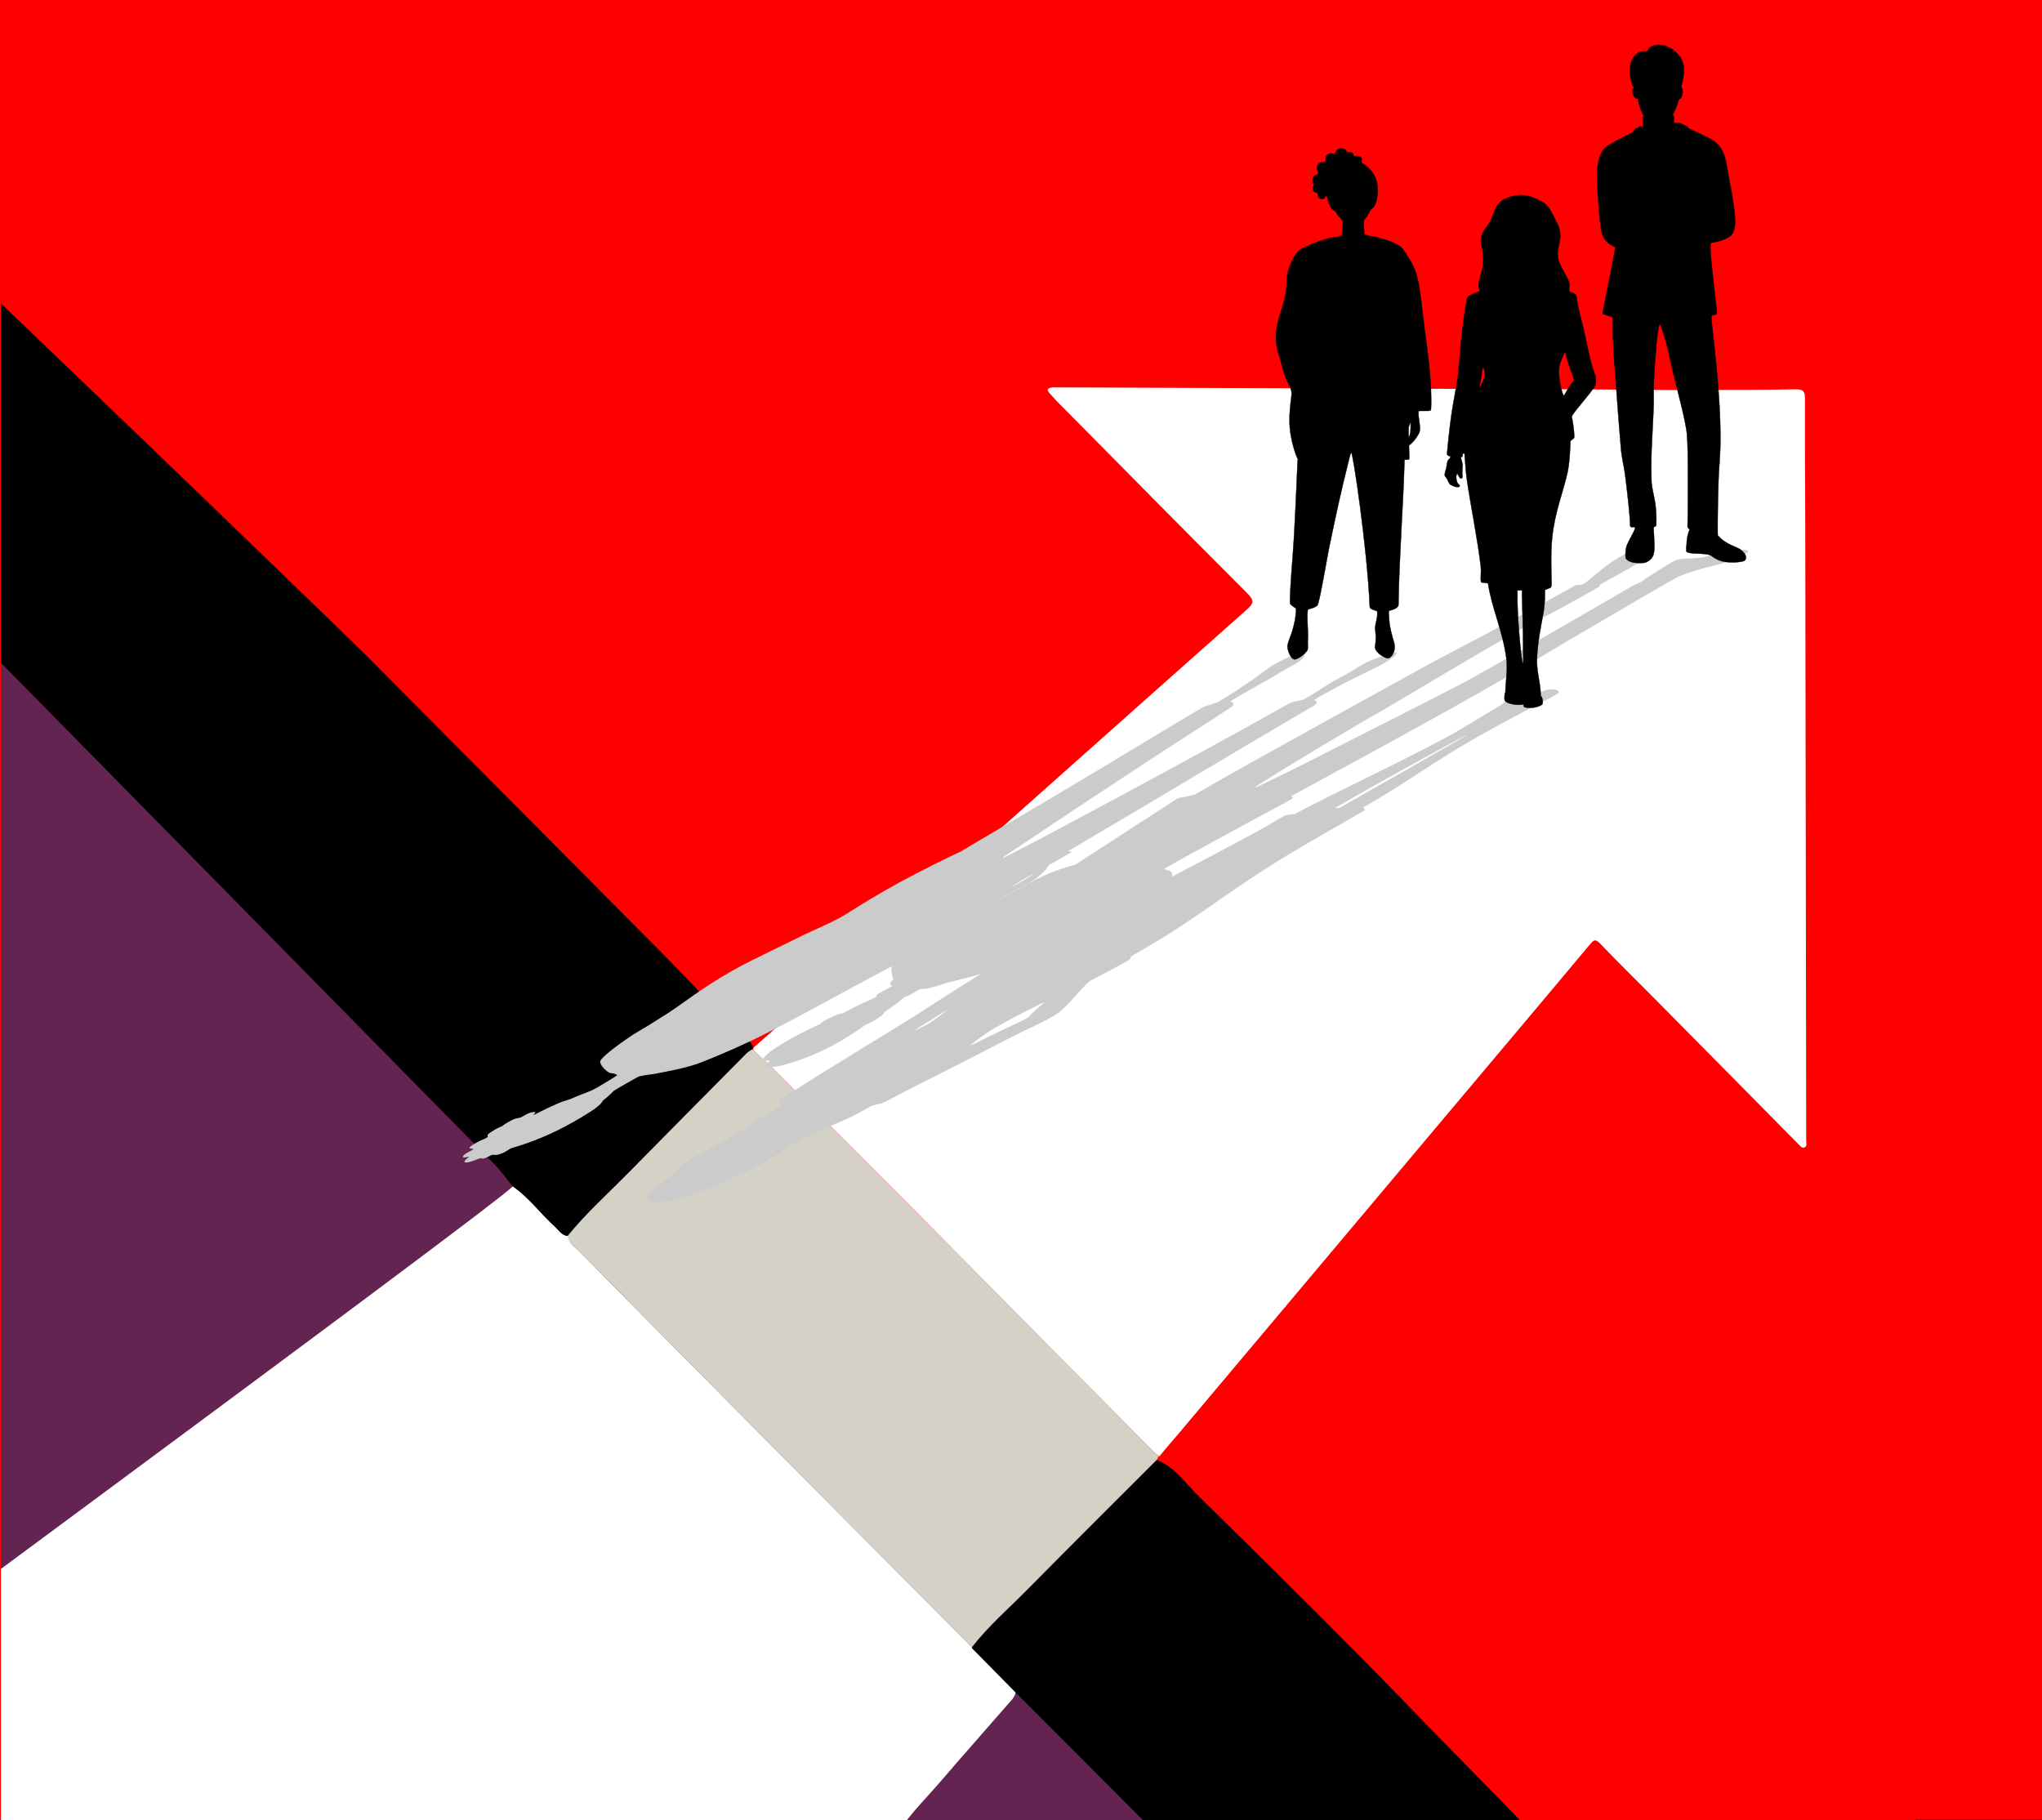
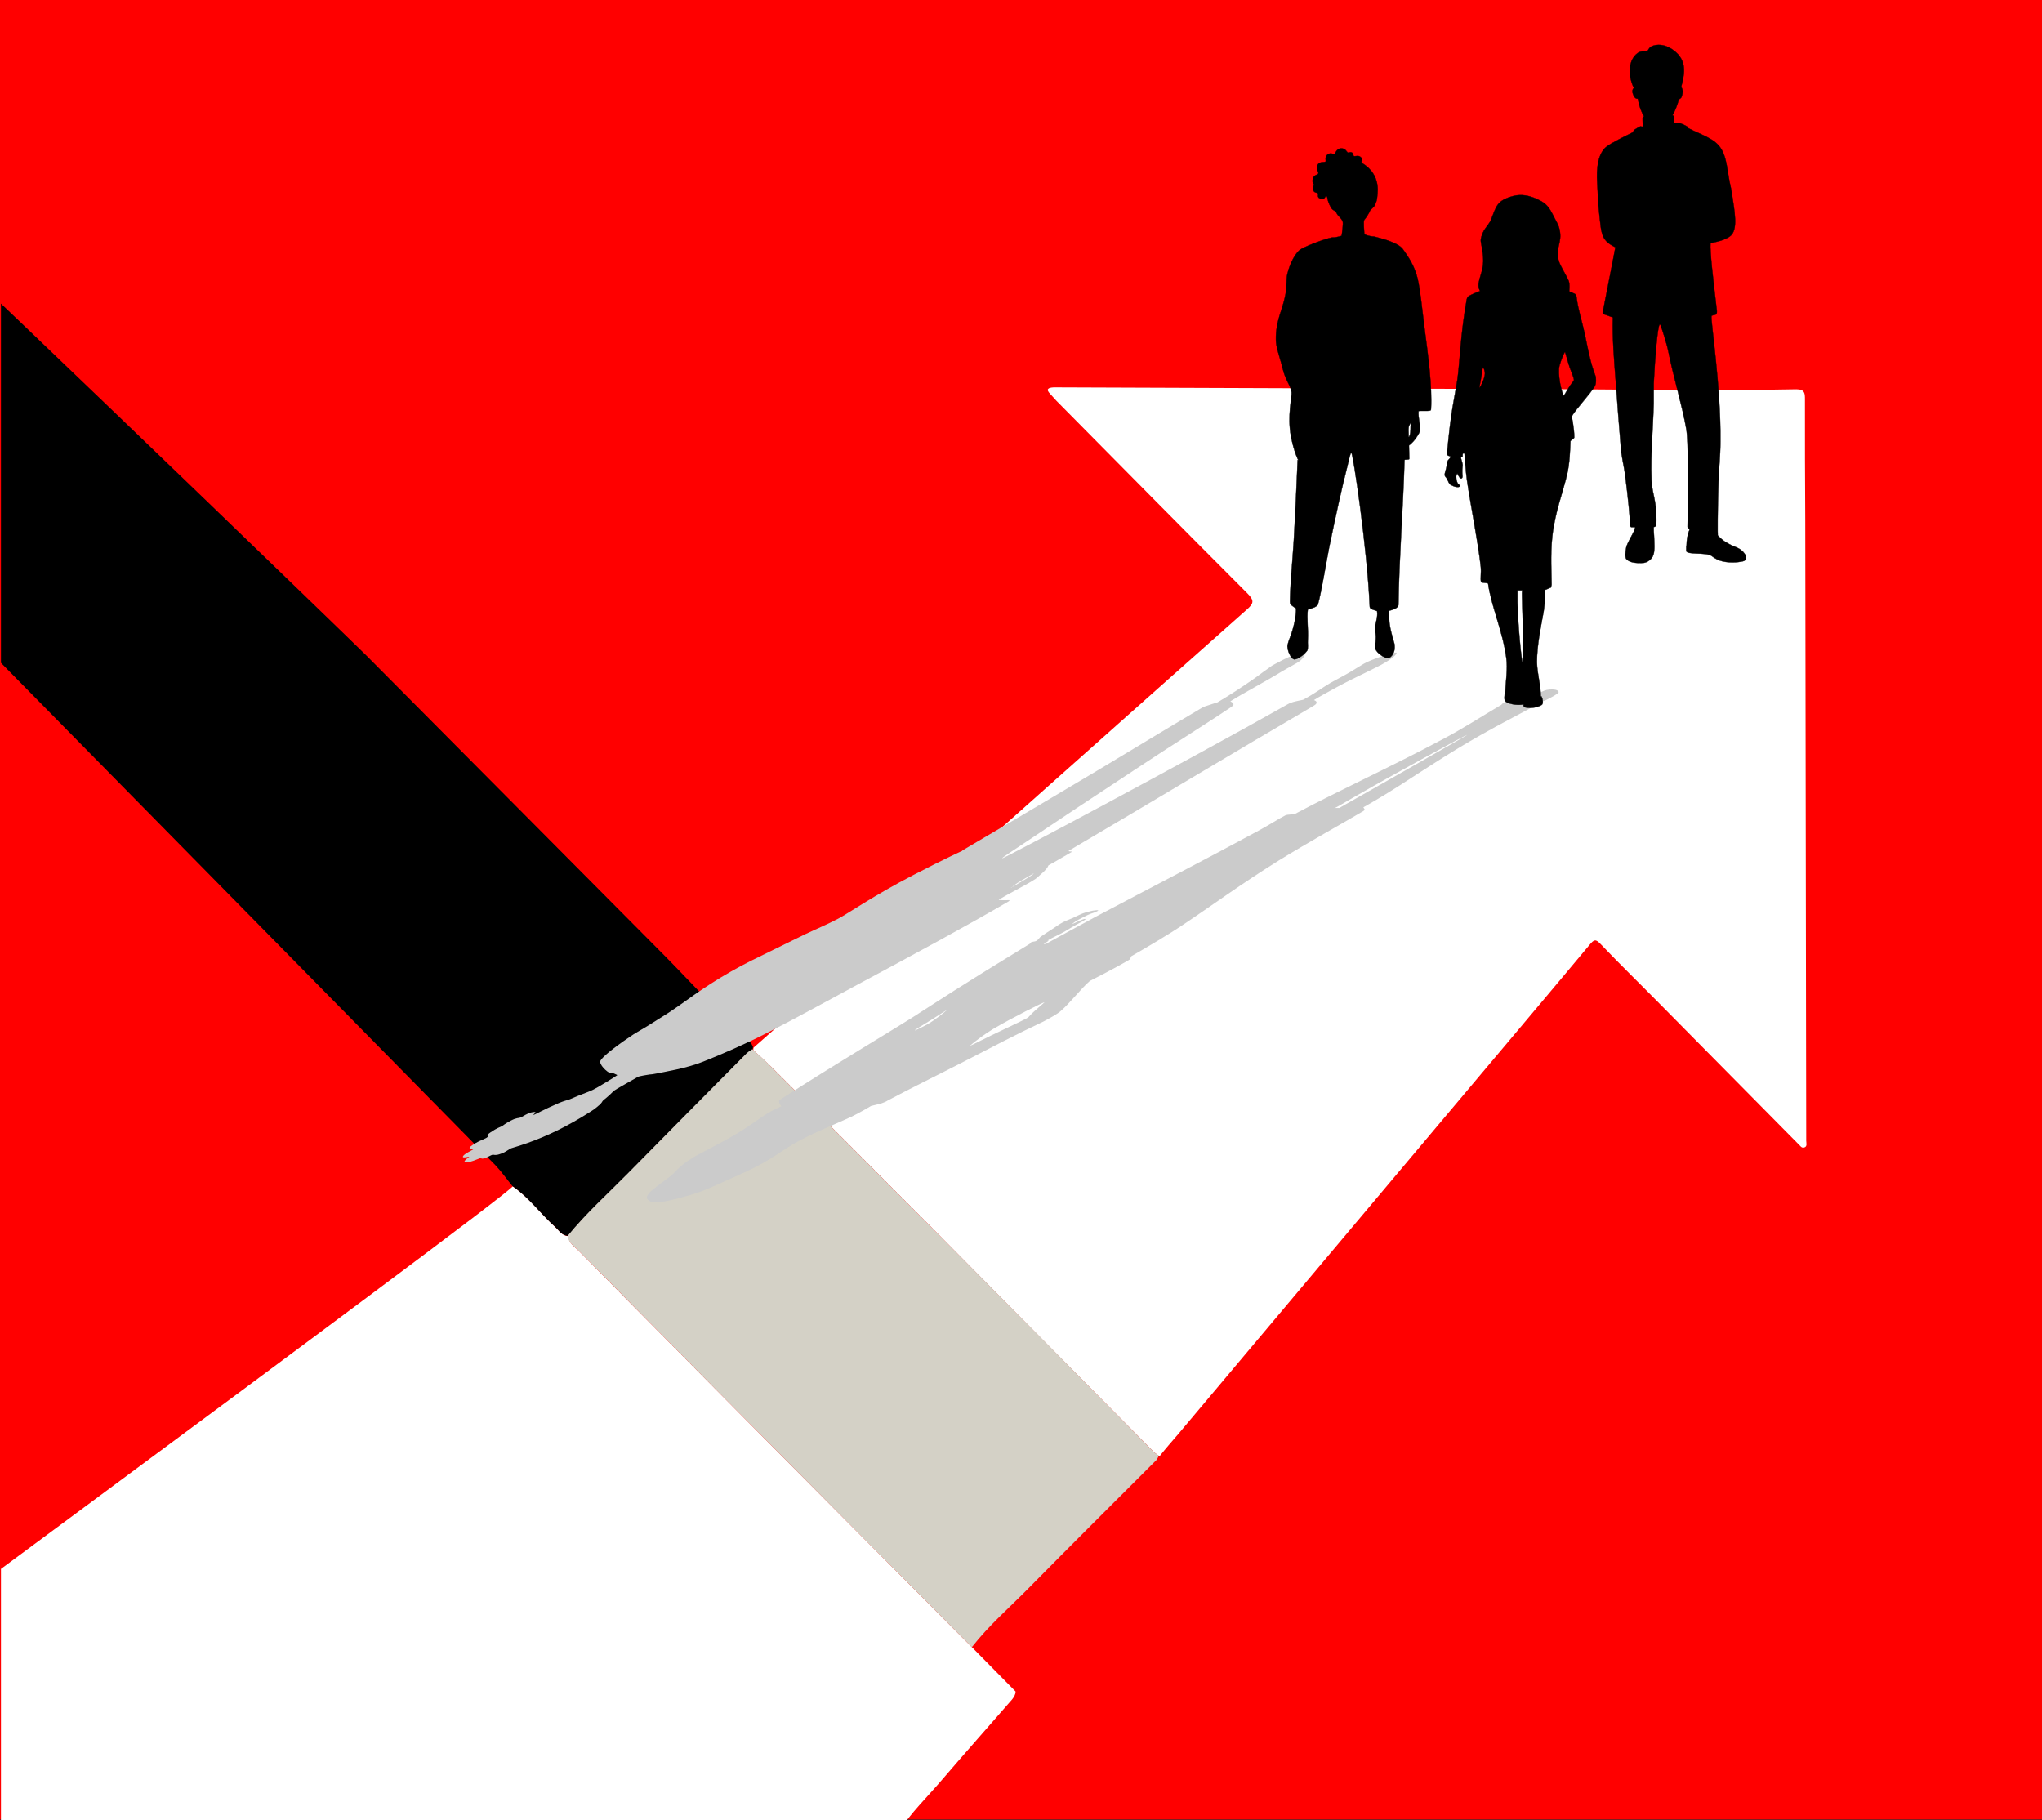
<svg xmlns="http://www.w3.org/2000/svg" viewBox="0 0 640 570.4">
  <rect x="0" y="0" width="640" height="570.4" fill="#333333" stroke="none" />
  <defs>
    <style>      .st0 {        fill: #632451;      }      .st1 {        fill: #fff;      }      .st2 {        fill: #d4d1c6;      }      .st3 {        fill: none;      }      .st4 {        fill: red;      }      .st5 {        isolation: isolate;      }      .st6 {        stroke: #000;        stroke-miterlimit: 2.6;        stroke-width: .1px;      }      .st6, .st7 {        fill-rule: evenodd;      }      .st7 {        fill: #cbcbcb;      }      .st8 {        fill: #2e3542;      }      .st9 {        mix-blend-mode: multiply;      }      .st10 {        clip-path: url(#clippath);      }    </style>
    <clipPath id="clippath">
      <polygon class="st3" points="600.3 571 .3 571 .3 56.4 598.6 56.4 600.3 571" />
    </clipPath>
  </defs>
  <g class="st5">
    <g id="Layer_1">
      <rect class="st4" y="-3" width="640" height="573.2" />
      <g class="st10">
-         <rect class="st4" x="-178.9" y="55.6" width="779.2" height="534.7" />
-         <polygon class="st0" points="476.5 571 -679.7 571 -679.7 56.4 -40.7 56.4 476.5 571" />
        <g>
          <path class="st1" d="M-110.6,574.2c7-6.3,264.8-195.5,271.3-202.4,5.2,3.5,8.8,8.6,13.4,12.8,1.2,1.1,2.1,2.7,4.1,2.8,0,2.2,1.8,3.2,3.1,4.5,19.1,19.4,38.3,38.7,57.5,58.1,22,22.1,44,44.3,66,66.4,4.5,4.6,9,9.1,13.5,13.7,0,1-.5,1.7-1.1,2.5-7.3,8.4-14.7,16.7-21.9,25.1-4.6,5.4-9.8,10.4-13.7,16.4-1.5,0-2.9.1-4.4.1-55.4,0-110.9,0-166.3,0" />
          <path d="M-42.2,55.6c2.1-.2,156,148.7,157.1,149.9,31.1,31.3,62.2,62.6,93.3,93.9,9,9.1,17.6,18.7,27,27.3.4.3.5.9.8,1.4,0,.3-.1.5-.1.8-.7.6-1.5,1.1-2.2,1.7-12.2,12.4-24.5,24.7-36.7,37.1-6.4,6.5-13.2,12.6-18.9,19.6-2,0-2.9-1.7-4.1-2.8-4.6-4.1-8.2-9.2-13.4-12.8-1.8-2.2-3.4-4.5-5.3-6.5-13.5-13.7-290.3-295-303.9-308.6" />
          <path class="st1" d="M533.3,122.2c9.9,0,19.8,0,29.7-.2,2.7,0,2.7,1.3,2.7,3.2,0,12.6,0,25.2.1,37.8.1,64.2.2,128.3.3,192.5,0,.7,0,1.3,0,2,0,.7.4,1.8-.6,2.1-.9.3-1.3-.6-1.9-1.1-14.4-14.6-28.8-29.1-43.2-43.7-6.2-6.3-12.6-12.5-18.7-18.9-1.6-1.7-2.1-1.5-3.5.2-15.7,18.8-31.6,37.6-47.4,56.4-27.2,32.3-54.3,64.6-81.5,96.9-2,2.3-4,4.6-5.9,7-.5-.4-1.1-.8-1.6-1.2-23.5-23.7-46.9-47.3-70.3-71-16.4-16.5-32.8-32.9-49.3-49.4-2-2-4.1-3.8-6.1-5.7,0-.3,0-.5.1-.8,15.6-13.8,31.3-27.5,46.8-41.4,35.9-31.9,71.7-63.9,107.7-95.8,2.3-2,2.5-2.9.2-5.2-20-20-39.9-40.2-59.8-60.3-.7-.7-1.2-1.4-1.9-2.1-1.6-1.6-.6-2,1-2.1.5,0,1.1,0,1.6,0,54.1.2,108.1.4,162.2.6l39.4.3Z" />
          <path class="st2" d="M235.9,328.9c2.1,1.9,4.2,3.7,6.1,5.7,16.4,16.4,32.9,32.9,49.3,49.4,23.5,23.6,46.9,47.3,70.3,71,.5.5,1,.8,1.6,1.2-.2.4-.4.8-.6,1.2-13.4,13.4-26.8,26.7-40.1,40.2-6,6.1-12.6,11.8-17.9,18.6-22-22.1-44-44.2-66-66.4-19.2-19.3-38.3-38.7-57.5-58.1-1.3-1.3-3.1-2.3-3.1-4.5,5.8-7.1,12.6-13.2,18.9-19.6,12.2-12.4,24.4-24.7,36.7-37.1.6-.7,1.4-1.2,2.2-1.7Z" />
-           <path d="M304.6,516.4c5.3-6.9,11.9-12.5,17.9-18.6,13.3-13.5,26.7-26.8,40.1-40.2,5.4,2,8.5,6.7,12.3,10.5,23.8,23.4,47.6,46.9,70.8,70.9,10.6,11,21.5,21.9,32.1,32.9.7.7,1.3,1.3,1.5,2.3-26.2,0-52.3.1-78.5.1-13.2,0-26.4,0-39.6-.1-.2-.5-.3-1.1-.6-1.4-14.1-14.2-28.3-28.4-42.5-42.6-4.5-4.6-9-9.1-13.5-13.7Z" />
          <path class="st8" d="M822,149.1c1.6,5.5.3,9.7-5.3,12.1-3.1,1.4-5.2,3.9-6.9,6.8-1.8,2.9-3.3,5.9-5.8,8.4-2.3,2.3-1.7,5.8-2.2,8.6-2.1,12.2-6.8,23.6-9,35.7-.3,1.7-.6,3.4-.9,5.1-.1.6-.2,1.1.5,1.6,3.3,2.2,3.5,4.5.5,6.9-2.1,1.7-4.4,3.4-7.3,3.9-2.5.5-4.7,1.8-6.4,3.7-2.9,0-5.9.2-8.7-.8,2.6-2.6,6-4.1,9.2-5.9,2.2-1.3,2.7-2.8,2.8-5.1.1-4,0-8.1,1.1-12,1.8-6.7.8-13.6,2.4-20.4-.6,0-.8,0-.8,0-5.4,7.7-7.5,16.7-9.9,25.5-.2.7-.3,1.4,1,1.6,3.8.6,2.7,2.9,1.3,4.9-1.2,1.6-2.9,2.6-4.8,3.5-4.2,2-7.5,5.2-10.3,8.9-1.7-2.6,1.5-5.2,0-7.8,4.7-3.4,6.7-7.8,6.2-13.7-.2-1.8.7-3.9.9-5.8.9-.4.7-3.7,2.7-1,1.1,1.5,2,.4,2.9-.3,1.1-.8,1.3-1.7.3-2.7-3-3-1.5-5.1,1.3-7.1,1-.7,1.5-1.5.6-2.7-.8-1.2-1.6-1.2-2.6-.2-1.1,1.1-2.1,1.3-2.3-.7.4-2.9.8-5.8,1.3-8.7.3-1.8.5-3.3-1.2-4.7-1.6-1.4-1.8-3.4-2.1-5.4-1.7-11.6,2.5-21,10.9-28.8,1.2-1.1,2.4-2.4,3.5-3.5,3.5-.7,7-1.2,10.4,0,3.5,2.9,7.9,4.1,11.8,6,4.9,2.4,8.6-1.2,7.5-6.2-.3-3.7-.6-7.4-1-11.1-.2-2.1-1-2.5-2.8-1-3.8,3.2-6.9,6.6-7.2,11.8-2.2,2-4.4.8-6.7,0-3-2.3-4.1-5.2-2.7-8.7,1.1-2.8,3.6-3.3,6.2-3.1.5,0,1.3,0,1.5.3,3.6,4.2,5.2,0,7.1-1.8,3.1-2.9,6-6.1,8.8-9.2,1.2-1.3,2.1-1.8,3.5-.2,1.6,1.8,0,2.3-1.1,3-2.1,1.5-4.1,3-1.6,5.8.5.6.6,1.5.2,2.3-.2.6-.6,1.8-.4,1.9,4.8,2.3,1.3,7.2,3.3,10.3ZM777.5,176.6c.8-2.3,1.6-4.7,2.6-7.4-2.9,2-2.7,4.7-2.6,7.4Z" />
          <path class="st2" d="M770.6,241c2.8,1,5.8.8,8.7.8-5.2,4.9-10.3,9.8-15.5,14.7-1.3,1.2-2.6,2.3-3.9,3.4-2.9,2.4-5.5,3.6-10,2.7-4.5-.8-10.3-2.9-14.5,2.2-.6.7-1.7,1.3-2.9.5.4-1.5,1.8-1.9,2.8-2.7,1.4-1,2.1-2.4,2.2-4.1,0-1.2.3-2.5-1.4-2.9-1.2-.3-2.1.2-2.6,1.3-.9,1.9-2.2,3.4-4.5,3.3-.7,0-1.5-.3-1.4-1.1.3-2.2.5-4.3,2.7-5.9,5.8-4,11-9,18.6-9.3,1.6,0,2.7-1.3,3.6-2.4,2.8-3.2,6.4-5.2,10-7.2,1.5,2.6-1.7,5.2,0,7.8-.2,2.6-3.7,3.3-3.7,6.3,4.5-1.9,7.4-5.8,11.8-7.4Z" />
        </g>
      </g>
      <g class="st9">
-         <path class="st7" d="M274.7,312.4c-3.2,1.5-4.8,2.1-10.7,5.2,0,0-.3-.3-3.5,1.2-3.5,1.6-3.4,2.1-3.4,2.1-7.6,3.4-16.9,8.6-17.9,11-.4.9,2.2.2,2,.6,0,.1-1.1.9-1.2,1.4,0,.8,2.7,1.1,10.8-1.8,9.2-3.2,15.4-7.4,20.4-10.9,0,0,2.1-.7,5.1-2.9.9-.7.6-.9.6-.9,3.2-2.2,5.3-3.8,6.7-5,.2-.1.6-.2,1-.3,1.1-.6,2.6-1.5,3.5-2,.9-.4,1.7,0,2.5-.3,1.1-.3,2.5-.6,4.1-1.1.3,0,.7-.4,1-.4,3.7-1,7.7-1.9,13-3.4,9-2.6,16-6.5,27.2-12.4,2.4-1.3,5.3-2.7,7.7-4,11.5-6.1,23.6-12.3,23.8-14.2.2-1.7-2.8-1.8-2.5-2,4.5-2.7,18.3-10.2,38.9-21.3,1.1-.6,1.4-.8,1.5-1.1,0-.2-1-.1-.4-.5,1.9-1.2,41.5-22.2,70.9-39.3,7.9-4.6,14.1-8.5,21.1-12.5,15.8-9.3,28.9-16.9,29.1-16.9,8.1-3.1,11.7-3.4,15-4.5,5.4-1.8,7.2-3.2,7-3.5-.3-.3-2.4-.8-6.6-.1-1.8.3-3.6.8-6.3,1.7-3.9,1.2-8.2.2-10.6,1.6-.8.5-1.4.8-2.2,1.3-.2,0-.4.3-.6.4-2.7,1.6-5.7,3.5-7.4,4.8-.4.3-1.8.7-2.3,1-2.3,1.3-5.2,3.1-7.9,4.6-16.1,9.3-38.3,22.2-45.7,26.1-13.4,7-32.7,16.6-47.5,24.2-4.3,2.2-16.4,8.1-17.1,8.4-.3.1-.5.2-.4,0,.9-.9,16.2-10.2,30.1-18.4,3.3-2,7.9-4.6,10.7-6.2,13.6-8,26.1-15.6,40.7-23.9,4.5-2.5,9.1-4.8,14.1-7.5,4-2.2,8.6-4.7,12.1-6.8.7-.4.2-.6.2-.6,1.6-.9,3.1-1.7,4.7-2.6,4.3-2.4,8.3-4.6,10.4-6.1,2.2-1.6,2-2.4,1.3-2.5-2.4-.2-4.9.2-7.6,1.2-1.3.5-4.3,2.3-6.2,3.7-2.1,1.5-4.8,3.9-6.2,5-.9.7-2,1.3-2,1.3-.3,0-1.1,0-1.4,0-.3,0-.9.3-1.2.5-4.4,2.6-16.6,9.1-29.8,16.2-5.3,2.8-10.2,5.3-15.7,8.3-13,7.1-24.8,13.7-37.5,20.7-11.7,6.5-24.5,13.5-35.6,20,0,0-3.3.8-4.6,1-.4,0-1,.3-1.3.5-8.3,5.4-31.6,20.5-31.6,20.5-1.4.4-4.8,1.2-9.1,3.1-3.9,1.7-8.6,4.4-13,6.8-6.2,3.3-11.6,6.4-18.6,10.3-8,4.5-16,9.3-16.8,11.4-.3,1,0,3.2.5,4.4,0,.1-.9.7-.9.8,0,.4-.1.8,0,1.1,0,.1,1.7-.5,0,.4-1.1.7-3.8,2-4.3,2.5-.3.3.2.1-.2.3h0Z" />
+         <path class="st7" d="M274.7,312.4h0Z" />
        <path class="st7" d="M323.2,295.5c-23.6,14.4-27.6,17.2-37.6,23.6-7.8,4.9-22.7,13.7-40.3,25-.2.1-1.1.7-1.1.9-.2.7.7,1.7.7,1.7-5.1,2.1-7.8,4.8-13.2,8.1-5.2,3.2-13,7-14.4,7.9-5.2,3.2-5.1,4.4-7.7,6.3-5.6,4.2-8.6,6.1-5.8,7.5,1.3.7,4.6.1,8.2-.8,2.3-.6,4.6-1.2,7.4-2.2,2.5-.9,5.5-2.3,8.2-3.5,3-1.4,5.9-2.6,8.9-4.1,7.9-4.1,8.5-5.7,16.3-9.6,3.6-1.8,8.7-3.9,14-6.3,2.5-1.2,6.2-3.4,6.2-3.4.3-.1,1.7-.4,3.2-.8.6-.2,1.6-.6,2-.9,6.9-3.7,16.3-8.3,22.9-11.7,10.3-5.3,17.5-9.1,25.8-13,1.6-.8,4.8-2.6,5.6-3.4,3-2.6,6.3-7,9.1-9.4,0,0,7.2-3.6,12.3-6.6.6-.3.3-.9.8-1.2,4.5-2.6,11.4-6.6,16.7-10.2,9-6,17.3-12.2,29.5-19.8,9.1-5.6,20.1-11.7,25.5-14.9.6-.3,1-.6,1.4-.9l-.5-.8c2.3-1.3,6.3-3.6,11.3-6.8,7-4.5,16-10.5,25.4-15.8,6.8-3.9,13-6.9,19.7-10.7,0,0,.3,0,.6-.2,1.3-.6,4.1-2.1,4.2-2.5.1-.7-1.2-1.2-3.7-.8-1,.2-2.4,1-2.4,1-.9-.6-6.3.3-8.1,1.3-1.4.7-2.2,1.3-3.4,2-.3.2-.1.2-.4.4-6.3,3.7-11.9,7.4-18.4,10.8-15.7,8.4-32.8,16.2-46.1,23.3-.6.3-2.5.2-3.1.5-2,1-4.9,2.9-8.4,4.8-14.7,8-35.6,18.8-50.9,26.9-6.7,3.6-12.1,6.6-15.8,8.6-.2.1-.7,0-.7,0,.4-.3,1.1-.6,1.6-1,.2-.1-.5,0-.3-.1,1.1-.7,4.2-2.1,5.5-2.9,1-.6,2.3-1.4,3.4-2,1.3-.7,2.3-1.2,2.8-1.6.3-.2,0-.4-.9,0-1.3.5-3.4,1.6-3.1,1.3.2-.2.9-.7,1.4-1,.8-.4,2.2-1.2,3.3-1.7,1.7-.8,1.9-.6,3.2-1.3.5-.3,0-.3-.8-.2-.7,0-2.3.5-3.1.7-1.1.3-2.4,1-3.9,1.7-1.4.6-2.1.8-3.2,1.4-1.1.6-1.6,1-2.8,1.8-1.1.7-2.8,1.8-3.8,2.5-.8.5-.6.8-1.5,1.4-.4.3-1.4.3-1.8.5h0ZM418.3,253.2h1.5c1.6-1,4.8-2.7,8.6-4.9,8.9-5.1,21.5-12.2,26.3-15,.5-.3,5.3-3,5.1-3-.4,0-23.1,12.4-34.9,19.2-3.7,2.1-5.6,3.3-6.7,3.8h0ZM303.9,327.8c1-.4,5.8-2.9,10.1-4.9,4.3-2.1,8-3.7,8.4-4.2,1.6-1.9,5.3-4.7,4.9-4.6-.7.2-9.8,4.7-16.1,8.4-1.6,1-2.6,1.7-3.6,2.4-2.2,1.6-3.7,2.9-3.7,2.9h0ZM286.8,322.9c-.7.2,2.6-1.8,5.1-3.3,3-1.9,5.3-3.4,4.9-3.1-1,.9-3.8,3.2-6.3,4.6-.9.5-3.1,1.6-3.7,1.8h0Z" />
        <path class="st7" d="M301.7,266.6s-5.2,2.3-15.2,7.5c-12.6,6.5-21.2,12.5-23.8,13.8-3.4,1.8-6.6,3.1-10.4,4.9-3.3,1.6-6.3,3.1-9.8,4.8-4.5,2.2-9.5,4.6-13.3,6.8-9.8,5.6-14,9.3-20,13.2-2,1.3-4.2,2.6-6.2,3.9-2.1,1.3-4.2,2.4-5.7,3.5-5.5,3.7-8.6,6.4-9.1,7.4-.6,1.1,2.1,3.7,3.1,3.9.2,0,.5,0,.8.1,0,0,.2,0,.3,0,.5.3,1.3.5,1,.6-.7.5-6.2,3.9-7.5,4.5-1.2.6-3,1.2-4.7,1.9-.5.2-2.1.9-2.6,1.1-1.5.5-1.8.5-3.5,1.2-5.5,2.4-6.6,3.2-7.6,3.6-1.4.5,2-1.3-.9-.7-1.6.4-2.5,1.2-3.4,1.6-.8.3-1.2,0-3.1,1-1.9,1-2.4,1.5-2.7,1.7-.8.4-1.5.5-3.7,2-1.8,1.2-.2,1-1.1,1.6-.7.5-3.1,1.2-5,2.7-1.4,1.1,1.1.6.7,1-.3.3-2.9,1.4-3.2,2.2-.3.7,1.9,0,2,.1,0,0-2.6,1.8-1,1.8,1.3,0,3.4-1,4.3-1.3.6-.2.2.3,1.4,0,1-.3,2.1-1,2.5-1.1.6-.1.8.3,2.3-.2,2.3-.7,2.8-1.7,4.1-2,5.8-1.7,12.4-4.3,19.2-8.2,1.6-.9,3.1-1.8,4.5-2.7,1.5-.9,2.3-1.5,3.2-2.3,1.1-.8,1.1-1.4,1.5-1.7,1.3-1,2.8-2.4,3.2-2.9.3-.3,6.4-3.7,7.6-4.4.5-.3,3.3-.7,3.9-.8.1,0,0,0,.2,0,.4,0,1.8-.3,1.9-.3,1.8-.4,9.4-1.6,14.5-3.7,6-2.4,13-5.4,20.4-9.2,7.7-3.9,18.1-9.6,28.1-15,17-9.1,34.9-18.8,47.2-26,.3-.2.4-.3.2-.4-.8,0-3.7.1-3.2-.2,3.3-2,9.2-4.9,11.5-6.5.6-.4,1-.9,1.5-1.3,1.6-1.3,2.3-2.3,2.5-2.9,0,0,5.5-3.1,7.3-4.2.6-.3-1.4,0-.9-.4,24.7-14.5,51.7-30.8,76.7-45.4.2-.1.8-.5.9-.8.3-.7-.8-1-.8-1,1.2-.8,4.9-2.8,6.9-3.9,3.3-1.8,6.8-3.5,9.9-5,1.5-.8,2.7-1.3,4.2-2.1,5.1-2.8,5.1-3.9,4.8-3.9-.9,0-5.8,1.4-9.4,3.1-1.2.6-2.3,1.4-5.2,3.1-1.5.9-4.2,2.3-6,3.3-2.7,1.6-4.7,3.2-8.6,5.3,0,0-2.5.5-3.1.7-.4.1-1,.3-1.7.7-32.8,18.5-89.6,48.7-89.5,48.3,0-.3,3.7-2.6,7.4-5.1,8-5.4,21.7-14.5,37.1-24.6,8.6-5.7,21.5-13.8,27.4-17.8.4-.3.6-.6.6-.8,0-.5-1-.9-1-.9,4.1-2.6,11-6.2,16.2-9.4,2-1.2,5.2-2.8,5.9-3.5,1.6-1.5,1.9-3,.6-2.7-1.1.2-4.7,1.7-8.9,4-.8.4-1.4.9-2.1,1.4-1.5,1-2.8,2.1-4.7,3.4-2.9,2-6.6,4.5-11,7.1,0,0-3.2,1-4,1.3-.5.2-1.3.6-1.7.9-10.5,6.2-20.8,12.5-32,19.2-20.3,12.1-39.7,23.5-42.4,25.1h0ZM316.9,278.3s.9-.8,1-.9c1-.8,3.4-2.1,4.9-3s1.2-.7,1.2-.7c-.2.5-3.6,2.4-4.9,3.2s-2.2,1.3-2.2,1.3h0Z" />
      </g>
      <g>
        <path class="st6" d="M515,36.1c-.6-1.5-1.1-2.1-1.7-5.2,0,0-.8.3-1.4-1.2-.7-1.6.2-2.1.2-2.1-1.7-3.4-2.1-8.6,1.2-11,1.3-.9,2.6-.2,3-.6.2-.1.4-.9,1.2-1.4,1.4-.8,4.6-1.1,7.8,1.8,3.6,3.2,2.5,7.4,1.6,10.9,0,0,.9.7.2,2.9-.2.7-.9.9-.9.9-.6,2.2-1.3,3.8-2,5,0,.1.4.2.4.3,0,.6,0,1.5.1,2,.1.4,1.5,0,2.1.3.7.3,1.5.6,2.2,1.1.1,0,.1.4.2.4,1.9,1,4.4,1.9,7,3.4,4.5,2.6,4.7,6.5,5.7,12.4.2,1.3.6,2.7.8,4,.9,6.1,2.3,12.3-.7,14.2-2.7,1.7-5.9,1.8-5.9,2-.2,2.7.7,10.2,2,21.3,0,.6,0,.8-.4,1.1-.3.2-1.2.1-1.3.5-.3,1.2,3,22.2,2.8,39.3,0,4.6-.5,8.5-.6,12.5-.3,9.3-.3,16.9-.2,16.9,2.8,3.1,5.8,3.4,7.2,4.5,2.3,1.8,1.7,3.2,1,3.5-.9.3-3.9.8-6.8.1-1.2-.3-2.2-.8-3.4-1.7-1.7-1.2-7.9-.2-7.9-1.6s0-.8,0-1.3c0,0,.1-.3.1-.4,0-1.6.3-3.5.9-4.8.1-.3-.6-.7-.6-1,0-1.3.1-3.1.1-4.6,0-9.3.2-22.2-.5-26.1-1.2-7-4.1-16.6-5.6-24.2-.4-2.2-2.3-8.1-2.5-8.4,0-.1-.2-.2-.3,0-.6.9-1.4,10.2-1.8,18.4,0,2,0,4.6,0,6.2-.2,8-1,15.6-.7,23.9,0,2.5.8,4.8,1.2,7.5.3,2.2.4,4.7.3,6.8,0,.4-.8.6-.8.6,0,.9,0,1.7.1,2.6.1,2.4.3,4.6-.2,6.1-.5,1.6-2.2,2.4-3,2.5-2.8.2-4.6-.2-5.5-1.2-.4-.5-.3-2.3,0-3.7.4-1.5,1.9-3.9,2.4-5,.3-.7.4-1.3.4-1.3-.3,0-1,0-1.2,0-.2,0-.4-.3-.4-.5,0-2.6-.7-9.1-1.6-16.2-.4-2.8-1.1-5.3-1.3-8.3-.6-7.1-1.1-13.7-1.6-20.7-.5-6.5-1.1-13.5-.9-20,0,0-2-.8-2.8-1-.3,0-.4-.3-.4-.5,1.1-5.4,4-20.5,4-20.5-.7-.4-2.7-1.2-3.7-3.1-.9-1.7-1-4.4-1.3-6.8-.4-3.3-.5-6.4-.7-10.3-.3-4.5.2-9.3,3-11.4,1.3-1,5.6-3.2,8.1-4.4.2-.1.3-.7.5-.8.6-.4,1.3-.8,1.9-1.1.3-.1.8.5.8-.4,0-.7-.2-2,0-2.5.1-.3.4-.1.4-.3h0Z" />
        <path class="st6" d="M453.7,142.6c0,.3.9.3.9.5,0,.6-.7.9-.9,1.4-.2.7-.3,1.8-.5,2.5-.2.8-.4,1.2-.4,1.8,0,.6.5.8.8,1.4.3.7.5,1.3,1,1.7.4.2,1.3.7,1.8.7.6.1,1.1,0,1.1-.2,0-.7-.5-.5-.8-1.3-.2-.5-.3-1.3-.3-1.7,0-.3.2-.8.3-1,0-.2.4.8.8,1.3.3.4.7.3.8,0,.2-.4,0-.9,0-1.6,0-.6,0-1.4.1-2,.2-.8-.6-2.2-.5-2.9,0-.1.5,0,.5-.1,0-.4,0-.7.1-1,0,0,.5,0,.5,0,.2,2,.3,5.1.8,8.6,1.2,8.1,3.4,18.9,4.3,26.9.2,1.9-.2,3.8.1,4.8,0,.3,2.2.2,2.2.5,1,7.2,4.6,14.9,5.7,23.3.5,3.4-.2,7.1-.3,10.8,0,.2-.2.2-.2.4,0,.7-.2,1.3,0,2,.1,1,4,1.9,5.9,1.3,0,0-.2.9.6,1,1.9.4,4-.1,5.1-.8.6-.4.3-1.9,0-2.5,0-.2-.3-.2-.3-.2,0-3.8-1.1-6.8-1.2-10.7,0-5.3,1.3-11.4,2.1-15.8.5-3.2.4-5.5.4-6.8l1.9-.8c0-.3.2-.6.2-.9,0-3.1-.4-9.3.2-14.9.8-7.6,3.3-13.8,4.7-19.8.8-3.6.9-7.6,1-10.2,0-.3,1.2-.8,1.2-1.2,0-3-.8-6.6-.8-6.6,1.4-2.4,5.6-6.8,7.2-9.4.5-.8.5-2.6.2-3.4-1.5-3.9-2.2-7.7-3.3-13-.7-3.4-2.2-8-2.6-11.7,0-.2-.2-.7-.5-.9-.8-.4-1.7-.7-1.8-.8,0,0,.3-2.3-.2-3.4-1.1-2.4-2.6-4.5-3.1-6.3-1.1-3.9,1.2-5.5.3-9.6-.3-1.5-1.1-2.7-1.8-4.1-.6-1.2-1.3-2.6-2.2-3.5-1-1.1-2.2-1.6-3.5-2.2-2.1-.9-4.4-1.4-6.9-.8-5.3,1.4-5.4,3.2-7.1,7.5-.8,1.9-2.8,3.1-3.2,6.3-.1.8,1.1,4.7.7,7.9-.4,3.3-2.3,6-.9,8.1,0,0-2.7,1-3.7,1.7-.3.2-.5.8-.5.9-2,11.3-2.2,20.1-2.9,25-1,6.4-2,9.3-3.3,23.6h0ZM475.6,184.9c0,.6,0,1.7,0,3.8.1,6.7,1.3,19.2,1.7,19.2.2,0,.1-2.7.1-3,0-2.8-.1-10-.3-15,0-2.2-.2-3.9,0-4.9h-1.5ZM490.5,110.3c-.1,0-.8,1.4-1.3,2.9-.3.8-.5,1.5-.6,2.4-.2,3.7,1.2,8.2,1.5,8.4.2,0,1.5-2.8,3.1-4.6.4-.5-.5-2.1-1.2-4.2-.7-2-1.3-4.5-1.5-4.9h0ZM464.9,115.2c.2.2.5,1.3.5,1.8,0,1.4-1.1,3.7-1.7,4.6-.2.3.2-1.2.5-3.1.3-1.6.4-3.6.7-3.3h0Z" />
        <path class="st6" d="M406.7,144.2c-.1,1.6-.5,13-1.2,25.1-.4,6.6-1.1,13-1.2,19.2,0,.2,0,.7.2.9.2.3,1.7,1.3,1.7,1.3,0,2.6-.6,5.1-1.2,7.1-.4,1.3-.9,2.4-1.2,3.4-.1.5-.3.9-.3,1.4.2,2.3,1.4,3.8,2,4,.8.3,3.1-1.2,4.2-2.7.4-.6.1-2.3.2-3.5.2-3.1-.4-6.8,0-9.4,0,0,1.7-.4,2.5-.9.3-.2.7-.5.7-.8,1.1-4,2.4-12.2,3.5-17.8,2.1-10.2,4.1-19.2,5.5-24.6.6-2.5,1.1-4.8,1.4-5.1.5-.3,5,29.9,5.8,48.3,0,.4.3.6.4.7.3.2,1.9.7,1.9.7.3,2.1-.6,3.7-.6,5.3,0,1.1.3,2.5.2,3.3,0,1.7-.4,2.6-.2,3.1.6,1.7,3.1,3.1,4.1,3.1.3,0,2.2-1.1,2-3.9,0-.8-.3-1.3-.5-2.1-.4-1.5-.9-3.3-1.1-5-.1-1.1-.3-3.1-.2-3.9,0,0,1.7-.3,2.5-1,.4-.3.5-.7.5-.8.2-14.6,1.5-30.9,1.9-45.4,0-.3,1.5,0,1.5-.4,0-1-.1-4.2-.1-4.2.8-.6,1.8-1.6,2.6-2.9.2-.4.6-.9.7-1.3.5-1.6-.5-4.5-.3-6.5,0-.3,2.5,0,3.5-.2.2,0,.4-.2.4-.4.4-7.3-.9-16.9-2.1-26-.7-5.4-1.2-11.1-2.1-15-.9-3.8-2.8-6.7-4.6-9.2-1.5-2.1-6.9-3.4-8-3.7,0,0-1-.3-1.3-.3,0,0-.1,0-.2,0-.5,0-2.6-.5-2.6-.8,0-.7-.4-4,0-4.4.5-.6,1.4-1.9,1.8-2.9.1-.3,1.1-.9,1.5-1.7.3-.7.6-1.3.7-2.3.1-.9.2-1.8.2-2.7-.1-3.9-2.1-6.5-4.9-8.2-.6-.4.5-1.3-.6-2-.7-.5-1.6,0-2-.2-.2,0,0-.8-.6-1.1-.6-.3-1.1.2-1.3,0-.4-.3-.7-1.3-2-1.3-1.6,0-1.9,1.7-2.1,1.8-.3.1-1.2-.6-2.2.1-1,.8-.5,2-.6,2.2-.3.4-1.9-.1-2.5,1-.7,1.5.3,2.3.2,2.7-.1.6-1.4.4-1.7,1.6-.4,1.5.3,1.6.3,2,0,.2-.5.7-.2,1.7.3.9,1.2.7,1.4,1,.3.4-.3,1.2.7,1.6,1.8.7,1.5-1.1,2.1-.7.4.3,0,1.2,1.4,3.6.4.7.8.7,1.4,1.2.2.2.5.9.7,1.1.6.6,1.2,1.3,1.5,1.9.3.6-.2,4-.3,4.5,0,.2-1.1.4-2.1.6,0,0-.1,0-.2,0-.4,0-.8,0-1,.1-1.5.2-8.6,2.8-9.9,3.9-1.2,1-2.9,3.7-3.8,7.4-.3,1-.2,2.2-.3,3.5,0,1.2-.2,2.6-.5,3.9-.8,3.9-2.9,7.6-2.8,13.2,0,2.2.9,4.6,1.5,6.8.5,1.7.8,3.3,1.4,4.8.7,1.8,1.7,3.1,2,4.9.2,1.4-1.4,7.3-.2,13.8,1,5.2,2.3,7.5,2.3,7.5h0ZM442.2,132.5s-.1,1.1-.1,1.3c0,.8,0,2.7-.6,3.2,0,0,0-.5,0-.7,0-.9-.2-2.2.2-3,0,0,.5-.9.5-.9h0Z" />
      </g>
    </g>
  </g>
</svg>